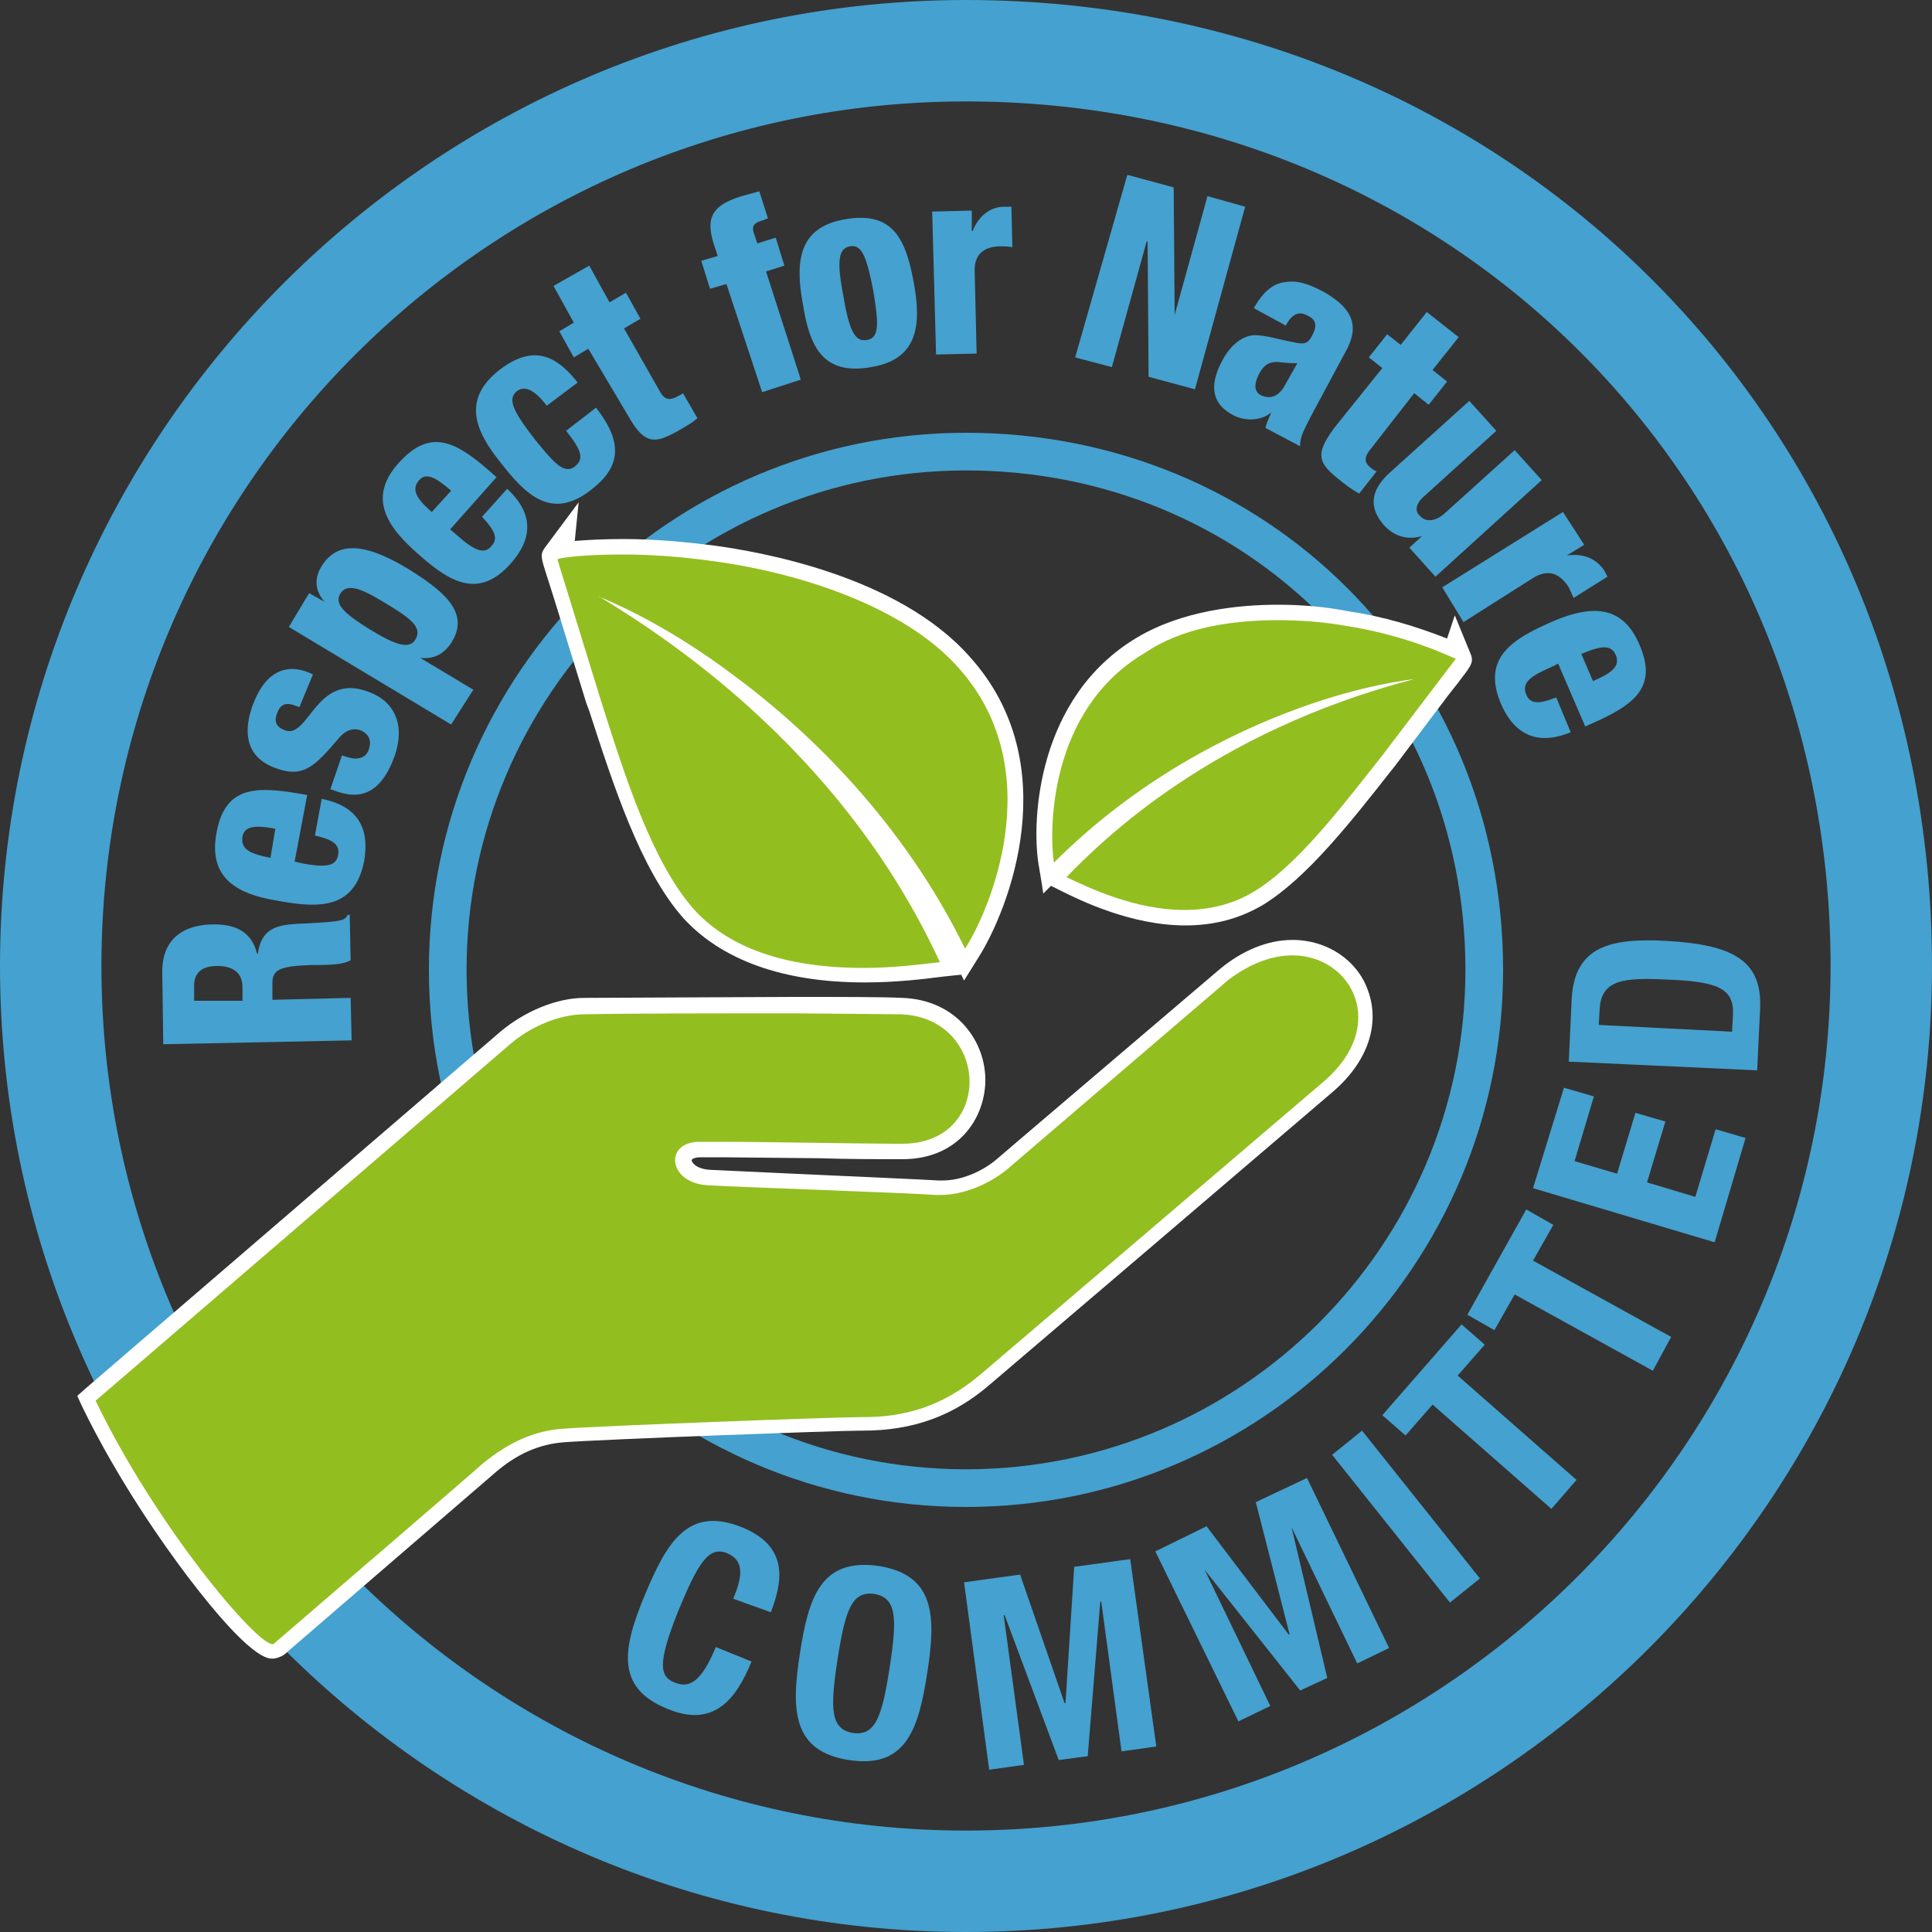
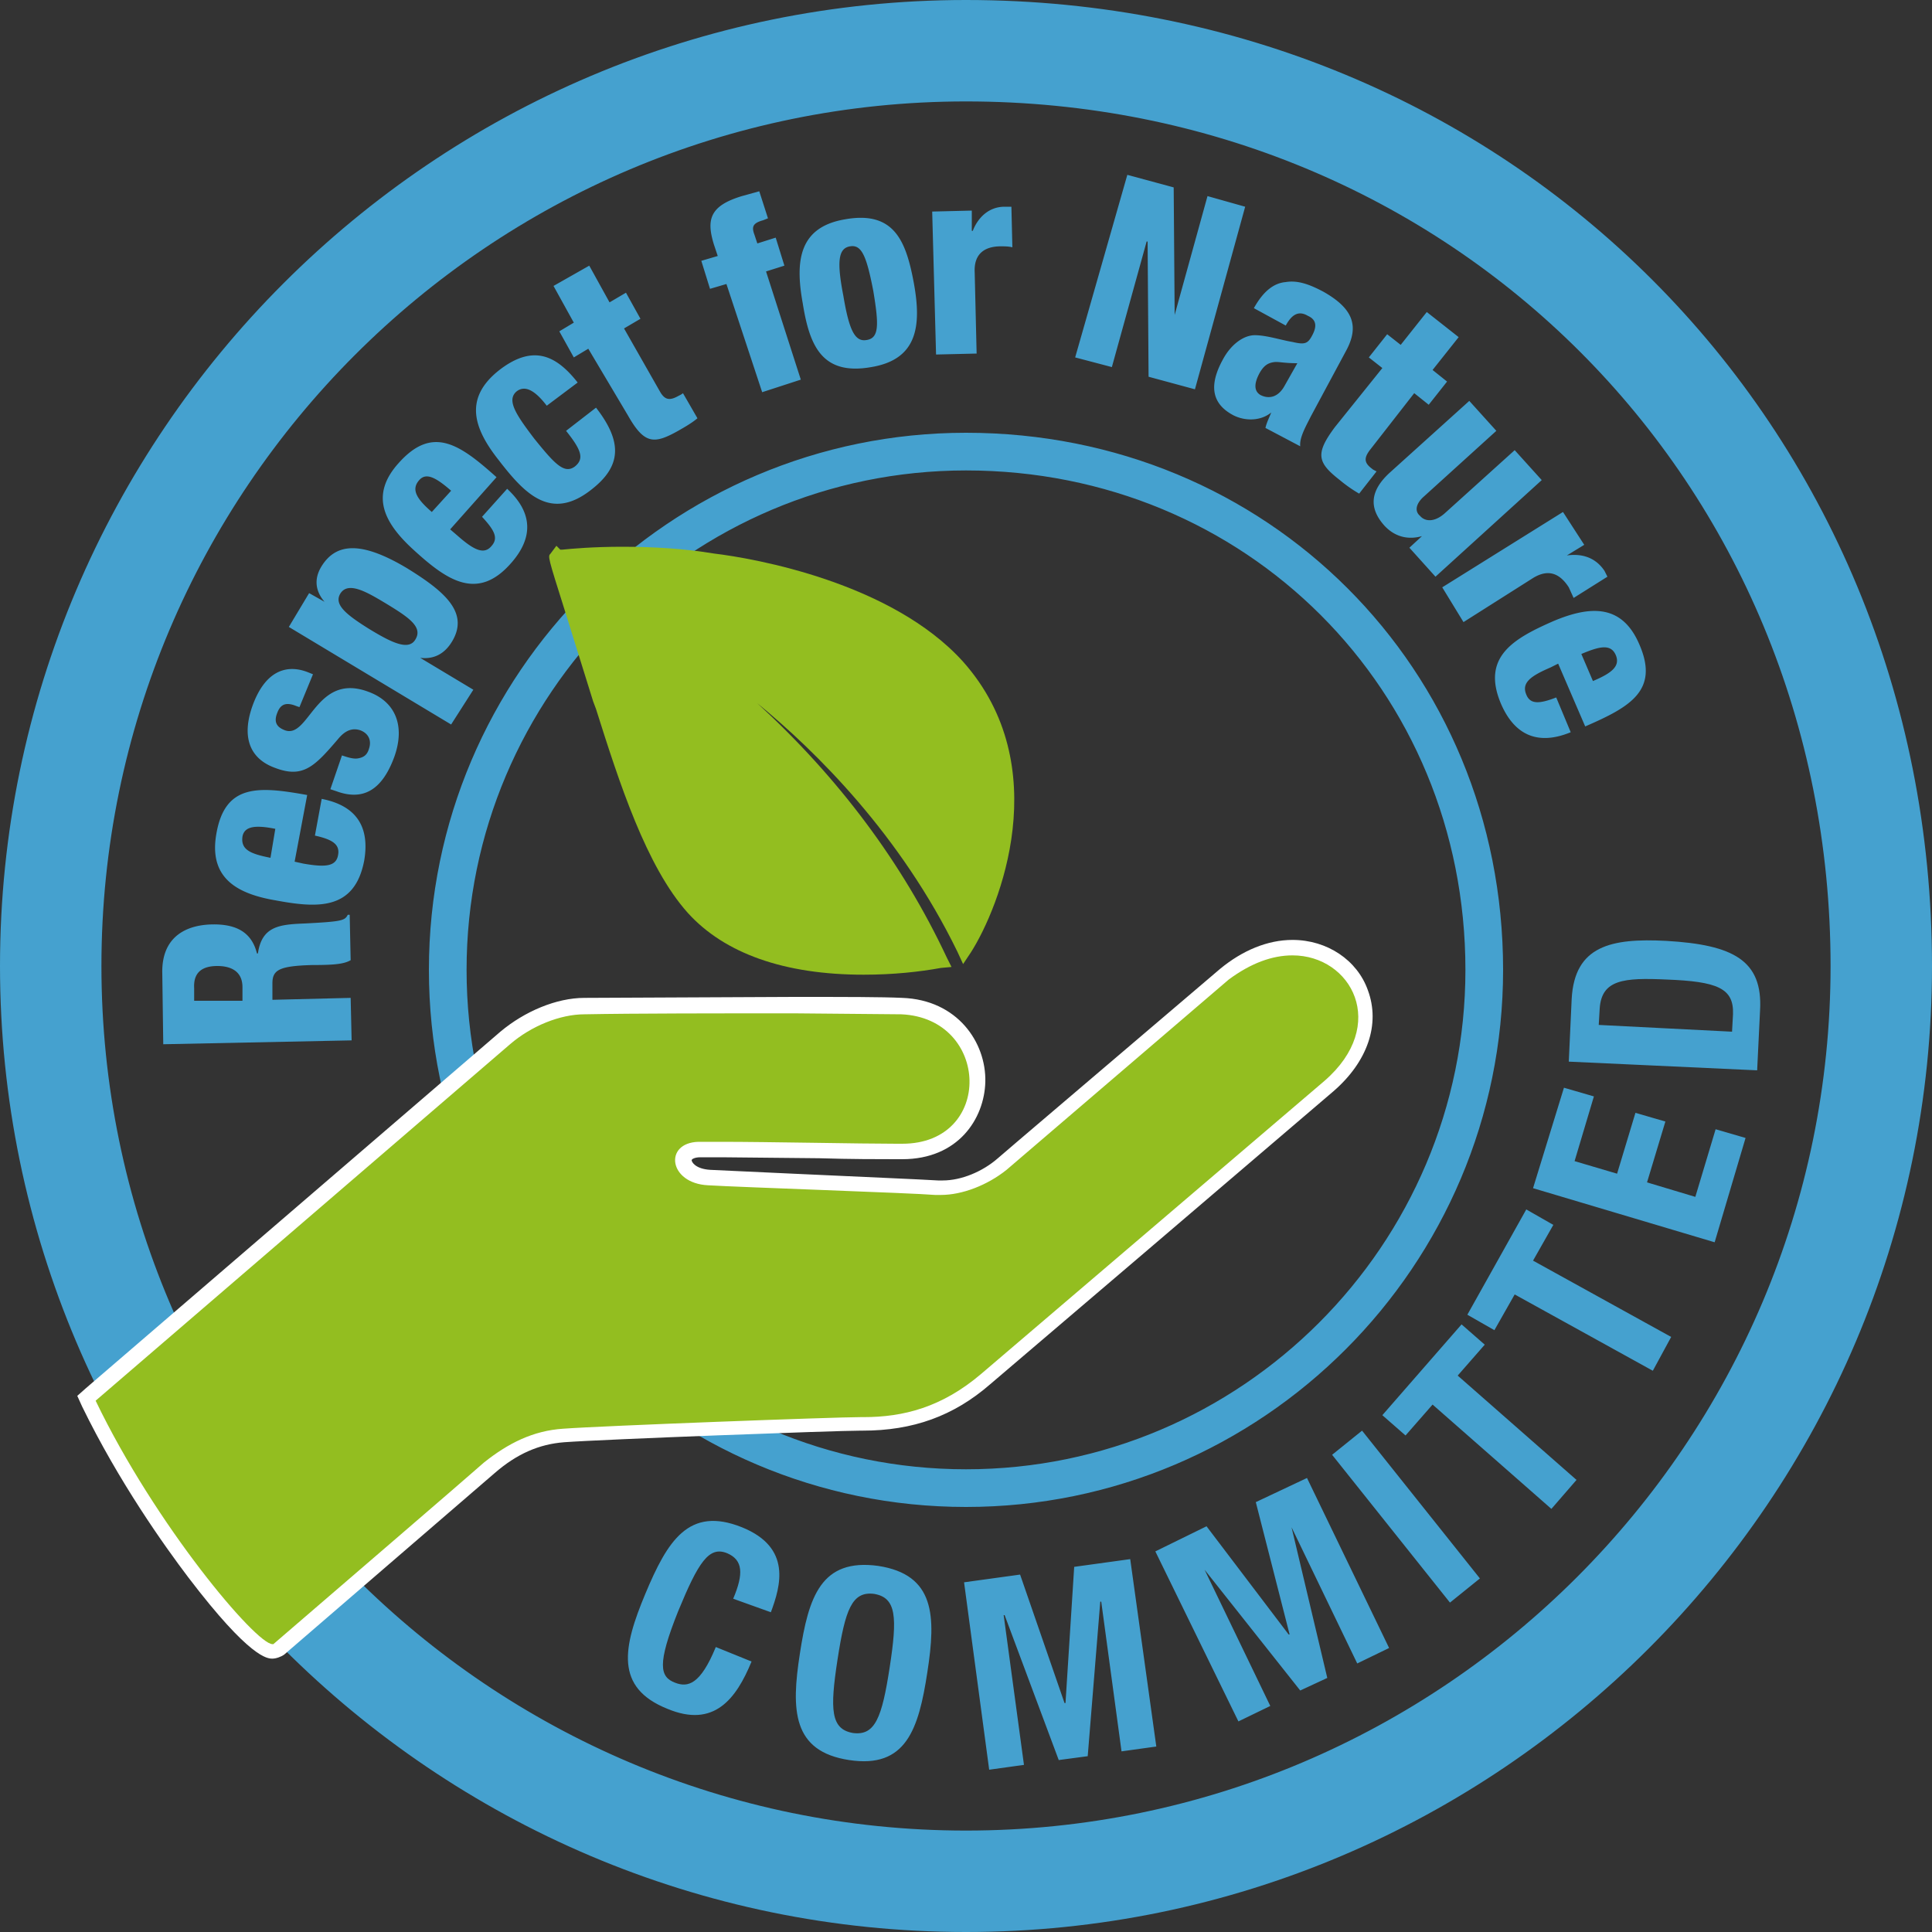
<svg xmlns="http://www.w3.org/2000/svg" viewBox="0 0 200 200">
  <rect x="0" y="0" width="200" height="200" fill="#333333" stroke="none" />
  <path d="M100 200C44.9 200 0 155.1 0 100S44.9 0 100 0c56.1 0 100 43.9 100 100 0 55.1-44.9 100-100 100zm0-189.5c-49.4 0-89.5 40.2-89.5 89.5 0 49.4 40.2 89.5 89.5 89.5 49.4 0 89.5-40.2 89.5-89.5 0-50.2-39.3-89.5-89.5-89.5zm0 145.5c-30.7 0-55.6-25-55.6-55.6 0-30.7 25-55.6 55.6-55.6 31.2 0 55.6 24.4 55.6 55.6 0 30.6-24.9 55.6-55.6 55.6zm0-107.3c-28.5 0-51.7 23.2-51.7 51.7s23.2 51.7 51.7 51.7 51.7-23.2 51.7-51.7c0-29-22.7-51.7-51.7-51.7zM75.9 165.5c1.1-2.6 1-4-.6-4.7-1.9-.8-3 .9-5.1 6-2.2 5.5-1.9 6.8-.3 7.4 1.3.5 2.6.2 4.2-3.7l3.7 1.5c-1.6 3.9-3.9 6.9-8.7 4.9-5.5-2.2-4.6-6.4-2.3-11.9s4.5-9.1 10-6.9c5.2 2.1 4 6.1 3 8.8l-3.9-1.4zm15-3.4c5.9.9 6 5.2 5.1 11-.9 5.9-2.2 10-8.1 9.1s-6-5.2-5.1-11c.9-5.9 2.2-9.9 8.1-9.1zm-2.6 17.3c2.3.3 3-1.6 3.8-6.8s.7-7.2-1.6-7.6c-2.3-.3-3 1.6-3.8 6.8s-.7 7.2 1.6 7.6zm11.5-15.6l5.8-.8 4.6 13.3h.1l.9-14.1 5.8-.8 2.7 19.4-3.6.5-2.1-15.5h-.1l-1.3 16-3 .4-5.6-15h-.1l2.1 15.5-3.6.5-2.6-19.4zm19.8-3.2l5.3-2.6 8.5 11.2h.1l-3.5-13.7 5.3-2.5 8.5 17.6-3.3 1.6-6.8-14.1h0l3.7 15.6-2.8 1.3-9.9-12.5h0l6.8 14.1-3.3 1.6-8.6-17.6zm30.5 5.3l-12.2-15.3 3.1-2.5 12.2 15.3-3.1 2.5zm1.2-28.8l2.4 2.1-2.8 3.2 12.3 10.8-2.6 3-12.3-10.8-2.8 3.2-2.4-2.1 8.2-9.4zm6.7-11.9l2.8 1.6-2.1 3.7 14.3 7.9-1.9 3.5-14.3-7.9-2.1 3.7-2.8-1.6 6.1-10.9zm3.9-12.6l3.1.9-2 6.7 4.4 1.3 1.9-6.3 3.1.9-1.9 6.3 5 1.5 2.1-7 3.1.9-3.2 10.8-18.8-5.6 3.2-10.4zm.5-2.7l.3-6.5c.3-5.5 4.1-6.3 9.8-6 6.9.4 10 2 9.7 7.2l-.3 6.2-19.5-.9zm16.9-3.1l.1-1.8c.1-2.7-1.6-3.4-6.9-3.6-4.4-.2-6.7 0-6.9 3l-.1 1.7 13.8.7z" fill="#45a1cf" />
  <path d="M28.2 171.1c-2.5 0-13.4-14-19-25.6l-.3-.6.5-.4 42.9-36.9c2.4-2 5.5-3.3 8.2-3.3l21.7-.1 11.2.1c5.2.2 7.9 4.1 7.8 7.9-.1 3.4-2.5 7.1-7.8 7.2h-.6c-1.8 0-4.8-.1-8-.1-3.7-.1-7.5-.1-10.1-.1h-2.2c-1 0-1.7.5-1.7 1.1 0 .8.9 1.7 2.7 1.8 1.3.1 4.8.2 8.7.4l14.9.7h.5c2.1 0 4.5-.9 6.2-2.5l1.8-1.6 21.2-18.1c2.2-1.9 4.6-2.8 7-2.8 3.3 0 6.1 1.9 7.2 4.8 1.2 3.2-.1 6.8-3.4 9.6L102 142.8c-3.7 3.2-7.8 4.6-12.7 4.6h-.2c-2.7 0-26.8.9-30.8 1.2-2.8.2-5.2 1.2-7.7 3.4l-21.8 18.8c-.1.2-.3.3-.6.3z" fill="#93be20" />
  <path d="M133.8 98.9c6.1 0 10 7.2 3.3 13l-35.5 30.3c-4.1 3.5-8.1 4.5-12.2 4.5h-.2-.1c-2.7 0-26.8.9-30.8 1.2-3.1.2-5.7 1.5-8.2 3.5-1.8 1.6-15.3 13.2-21.8 18.8h-.1c-1.7 0-12.1-12.3-18.3-25.2l42.9-36.9c2.2-1.9 5.2-3.1 7.7-3.1 5.1-.1 14.1-.1 21.7-.1l11.1.1c9.2.4 9.6 13.4.1 13.4h-.6c-3.8 0-13.2-.2-18.2-.2h-2.3c-3.6.1-3.1 4.3 1 4.5 3.3.2 21.2.8 23.5 1h.6c2.2 0 4.8-1 6.8-2.6l23-19.7c2.3-1.7 4.5-2.5 6.6-2.5m0-1.6c-2.6 0-5.2 1.1-7.5 3l-20.9 17.8-2.1 1.8c-1.6 1.4-3.8 2.3-5.7 2.3h-.5c-1.5-.1-8.6-.4-15-.7l-8.6-.4c-1.5-.1-1.9-.8-1.9-1 0-.1.3-.3.9-.3h2.2l10.1.1c3.2.1 6.2.1 8 .1h.6c5.8 0 8.5-4.2 8.6-8 .1-4.1-2.9-8.5-8.6-8.7-2.1-.1-5.8-.1-11.2-.1l-21.7.1c-2.9 0-6.2 1.4-8.7 3.5L8.9 143.7l-.9.8.5 1.1c3.8 7.8 8.5 14.4 11 17.7 6.4 8.4 8.2 8.4 8.7 8.4.4 0 .9-.2 1.2-.4l21.8-18.8c2.3-2 4.6-3 7.2-3.2 4-.3 28.1-1.2 30.7-1.2h.2c5.2 0 9.4-1.5 13.2-4.8l16.3-13.9L138 113c3.6-3.1 4.9-7 3.6-10.5-1.1-3.1-4.2-5.2-7.8-5.2h0z" fill="#fff" />
  <path d="M89.4 100.9c-8.2 0-14.4-2.2-18.2-6.4-4.3-4.8-7.1-13.5-9.5-21.1l-.3-.8-2.9-9.3c-1.8-5.7-1.8-5.7-1.5-6l.6-.8.4.4h.2c1-.1 3.2-.3 6.2-.3 3.3 0 6.5.2 9.5.7 4.2.5 18.4 3 25.8 11.2 9.6 10.8 3.8 25.4.8 30.1l-.8 1.2-.6-1.3c-5.9-12.1-14.6-20.7-20.7-25.7 8.4 7.7 15 16.5 19.6 26.3l.5 1-1.1.1c-2.2.4-4.9.7-8 .7z" fill="#93be20" />
-   <path d="M64.5 57.4c2.6 0 5.9.2 9.4.7 8.9 1.2 19.7 4.7 25.3 11 9.7 10.8 3 25.6.7 29.1-6.4-13.1-16.2-22.6-24.1-28.4-7.2-5.4-12.8-7.6-13.7-8 0 0-.1 0-.1-.1l.1.1c24 14.5 32.5 32.1 35.2 37.8-1.8.2-4.7.6-7.9.6-5.9 0-13.1-1.1-17.6-6.1-4.3-4.9-7.1-13.7-9.6-21.6l-4.5-14.6c.4-.2 2.9-.5 6.8-.5M59.9 52l-3.5 4.7c-.5.7-.4 1 .2 2.9.3.9.7 2.2 1.2 3.8l2.9 9.4.3.8c2.5 7.7 5.3 16.4 9.7 21.4 4 4.4 10.4 6.7 18.8 6.7 3.1 0 5.8-.3 8.1-.6l1.9-.2.3.6 1.5-2.4c3.1-4.9 9.1-20-.9-31.1-7.5-8.5-22-10.9-26.3-11.5-3.1-.4-6.3-.7-9.6-.7-2.1 0-3.8.1-5 .2l.4-4h0z" fill="#fff" />
-   <path d="M122.6 94.9c-5.4 0-10.6-2.5-12.5-3.5l-1-.5.8-.8c3.9-4 8.3-7.6 13-10.6-4.2 2.5-8.8 5.8-13.2 10.2l-1.1 1.1-.2-1.6c-.7-4.3-.2-16.6 9.8-22.6 4.6-2.7 10.2-3.3 14.2-3.3 2.4 0 4.9.2 7.2.6 3.6.6 7.2 1.6 10.7 3.1l.4-1.2.8 2c.2.5.2.5-2.8 4.3-1.3 1.8-3.1 4-4.9 6.5l-.4.6c-4 5.2-8.6 11.1-13.1 13.7-2.4 1.3-4.9 2-7.7 2z" fill="#93be20" />
-   <path d="M132.3 64.2c2.5 0 4.9.2 7.1.6 6.5 1 11.2 3.4 11.3 3.4l-7.6 10c-4.2 5.3-8.8 11.4-13.3 14.1-2.3 1.4-4.8 1.9-7.2 1.9-5.1 0-9.9-2.3-12.2-3.4 3.6-3.7 14.9-15 36-20.5h.1-.1c-.7.1-5.3.6-11.9 3-7.2 2.6-16.9 7.5-25.4 16-.5-3.2-.6-15.8 9.4-21.7 3.8-2.6 8.9-3.4 13.8-3.4m0-1.6c-4.1 0-9.9.6-14.6 3.4-10.4 6.2-10.9 19-10.2 23.4l.3 1.8h0 0l.2 1.3.8-.8 1 .5c2 1 7.3 3.6 12.9 3.6 3 0 5.6-.7 8-2.1 4.6-2.8 9.2-8.7 13.3-13.9l.4-.5 4.9-6.5c.8-1.1 1.5-1.9 2-2.6 1-1.3 1.3-1.7.9-2.6l-1.6-3.9-.8 2.4c-3.3-1.3-6.7-2.3-10.1-2.8-2.5-.5-5-.7-7.4-.7h0z" fill="#fff" />
  <path d="M16.9 108.1l-.1-7.3c-.1-3.7 2.3-5 5-5.1 2.9-.1 4.3 1 4.8 3h.1c.4-2.8 2.2-3 4.8-3.1 3.9-.2 4.2-.3 4.5-.9h.2l.1 4.7c-.7.4-1.7.5-4 .5-3.4.1-4.1.5-4.1 1.9v1.7l8.1-.2.1 4.4-19.5.4zm8.2-4.5v-1.4c0-1.8-1.4-2.2-2.6-2.2-1.5 0-2.5.6-2.4 2.3v1.3h5zm5.4-14.4l.9.2c2.3.4 3.4.3 3.6-.9.2-1.1-.6-1.6-2.4-2l.7-3.8c3.6.7 5 2.9 4.4 6.4-1 5.2-4.9 4.9-9.2 4.1-4.1-.7-6.9-2.4-6.1-6.9.9-5.2 4.4-4.9 9.4-4l-1.3 6.9zm-2-3.4c-2-.4-3.2-.3-3.4.8-.2 1.4.9 1.8 2.9 2.2l.5-3zm6.9-7.6c.6.2 1.2.4 1.7.3s.9-.3 1.1-1c.3-.9-.1-1.6-.9-1.9-.6-.2-1.4-.2-2.3.9-2.4 2.8-3.6 4.1-6.5 3-2.8-1-3.5-3.4-2.3-6.6 1.4-3.7 3.7-4.1 5.7-3.3l.5.2-1.4 3.4-.3-.1c-1.2-.5-1.7-.1-2 .7-.4 1 0 1.5.8 1.8 2.5.9 3.2-6 8.6-4 2.8 1 3.9 3.5 2.7 6.8-1.3 3.5-3.3 4.5-6 3.5l-.6-.2 1.2-3.5zm-5.5-13.3l2.1-3.5 1.6.9h0c-.7-.8-1.3-2.1-.3-3.7 1.5-2.4 4.1-2.6 8.8.2 3.9 2.4 6.5 4.6 4.7 7.6-.6 1-1.6 1.9-3.3 1.7h0l5.5 3.3-2.3 3.6-16.8-10.1zM43 66.2c.8-1.3-.7-2.3-3-3.7-2-1.2-4-2.4-4.8-1-.6 1.1.6 2.1 3 3.6 2.3 1.4 4.1 2.3 4.8 1.1zm3.6-11.4l.7.6c1.7 1.5 2.8 2.1 3.6 1.1.7-.8.3-1.6-1-3l2.6-2.9c2.7 2.5 2.7 5.1.4 7.7-3.5 4-6.7 1.7-10-1.3-3.1-2.8-4.7-5.7-1.6-9.1 3.5-3.9 6.3-1.9 10.1 1.5l-4.8 5.4zm.1-4c-1.6-1.4-2.6-1.9-3.3-1.1-.9 1-.2 2 1.3 3.3l2-2.2zm9.9-8.8c-1.3-1.7-2.3-2.1-3.1-1.5-1.1.9-.1 2.4 1.8 4.9 2.1 2.6 3.1 3.7 4.2 2.9 1-.8.7-1.7-.9-3.7l3.1-2.4c2.8 3.6 2.6 6.1-.5 8.5-4.2 3.3-6.9.4-9.6-3.1-2.6-3.3-3.6-6.4.1-9.3 3.5-2.7 5.9-1.5 8.1 1.3L56.6 42zm4.3-5.9l-1.5.9-1.5-2.7 1.5-.9-2.1-3.8 3.7-2.1 2.1 3.8 1.7-1 1.5 2.7-1.7 1 3.7 6.5c.5.9 1 1 1.9.5.2-.1.4-.2.5-.3l1.5 2.6c-.6.5-1.3.9-2 1.3C67.7 46 66.7 46 65 43l-4.1-6.9zm14.3-6.7l-1.7.5-.9-2.9 1.7-.5-.4-1.2c-.8-2.6-.4-4 2.9-5l1.8-.5.9 2.8-.5.2c-1.1.3-1.2.7-.9 1.5l.3.9 1.9-.6.9 2.9-1.9.6 3.6 11.2-4 1.3-3.7-11.2zm7.9 2c-.8-4.4-.4-7.9 4.4-8.7 5.1-.9 6.3 2.3 7.1 6.6.8 4.4.4 7.9-4.4 8.7-5.1.9-6.4-2.2-7.1-6.6zm4.9-5.9c-1.2.2-1.4 1.5-.7 5.1.6 3.6 1.2 4.8 2.4 4.6 1.3-.2 1.3-1.5.7-5.1-.7-3.6-1.2-4.8-2.4-4.6zm8.5-3.6l4.1-.1v2.1h.1c.5-1.3 1.6-2.5 3.3-2.5h.7l.1 4.2c-.4-.1-.8-.1-1.2-.1-1.7 0-2.8.8-2.7 2.7l.2 8.4-4.2.1-.4-14.8zm20.2-3.8l4.8 1.3.1 13.2h0l3.4-12.3 3.9 1.1-5.2 18.9-4.8-1.3-.1-14h-.1l-3.6 13-3.8-1 5.4-18.9zm13.1 13.8c1-1.8 2.1-2.6 3.3-2.7 1.2-.2 2.4.2 3.9 1 3 1.7 3.8 3.5 2.3 6.2l-3.6 6.7c-.5 1-1.2 2.2-1.1 3.1l-3.6-1.9c.1-.5.4-1.1.6-1.6h0c-1.1.9-2.7.9-3.9.3-2.1-1.1-2.7-2.9-1.1-5.8.8-1.5 2.1-2.5 3.3-2.5s2.7.5 3.9.7c1.3.3 1.6.2 2.1-.8.4-.8.4-1.5-.5-1.9-1-.6-1.7-.1-2.3 1l-3.3-1.8zm.7 9c.8.4 1.8.3 2.5-1l1.3-2.3c-1.5 0-2-.2-2.5-.1-.6.1-1 .4-1.4 1.1-.6 1.1-.6 1.9.1 2.3zm12.6-2.8l-1.4-1.1 1.9-2.4 1.4 1.1 2.7-3.4 3.3 2.6-2.7 3.4 1.5 1.2-1.9 2.4-1.5-1.2-4.6 5.9c-.6.8-.6 1.3.2 1.9.1.1.3.2.5.3l-1.8 2.3a14.29 14.29 0 0 1-2-1.4c-2.3-1.8-2.6-2.7-.5-5.5l4.9-6.1zm5.5 21.6l-2.7-3 1.3-1.2h0c-1.4.4-2.8.1-3.9-1.1-1.6-1.8-1.5-3.6.6-5.5l8.2-7.4 2.8 3.1-7.5 6.8c-.8.7-1 1.5-.4 2 .5.6 1.5.7 2.6-.3l7.2-6.5 2.8 3.1-11 10zm13.2-6.7l2.2 3.4-1.8 1.1h0c1.4-.2 2.9.1 3.9 1.6l.3.6-3.5 2.2-.5-1.1c-.9-1.4-2.1-2-3.8-.9l-7.1 4.5-2.2-3.6 12.5-7.8zm-.5 15.7l-.8.4c-2.1.9-3 1.6-2.5 2.8.4 1 1.3 1 3.1.3l1.5 3.6c-3.4 1.4-5.8.3-7.2-2.9-2.1-4.9 1.3-6.8 5.4-8.6 3.8-1.6 7.1-1.8 8.9 2.4 2.1 4.8-1 6.5-5.6 8.5l-2.8-6.5zm3.6 1.8c1.9-.8 2.8-1.5 2.4-2.6-.5-1.3-1.7-1-3.6-.2l1.2 2.8z" fill="#45a1cf" />
</svg>